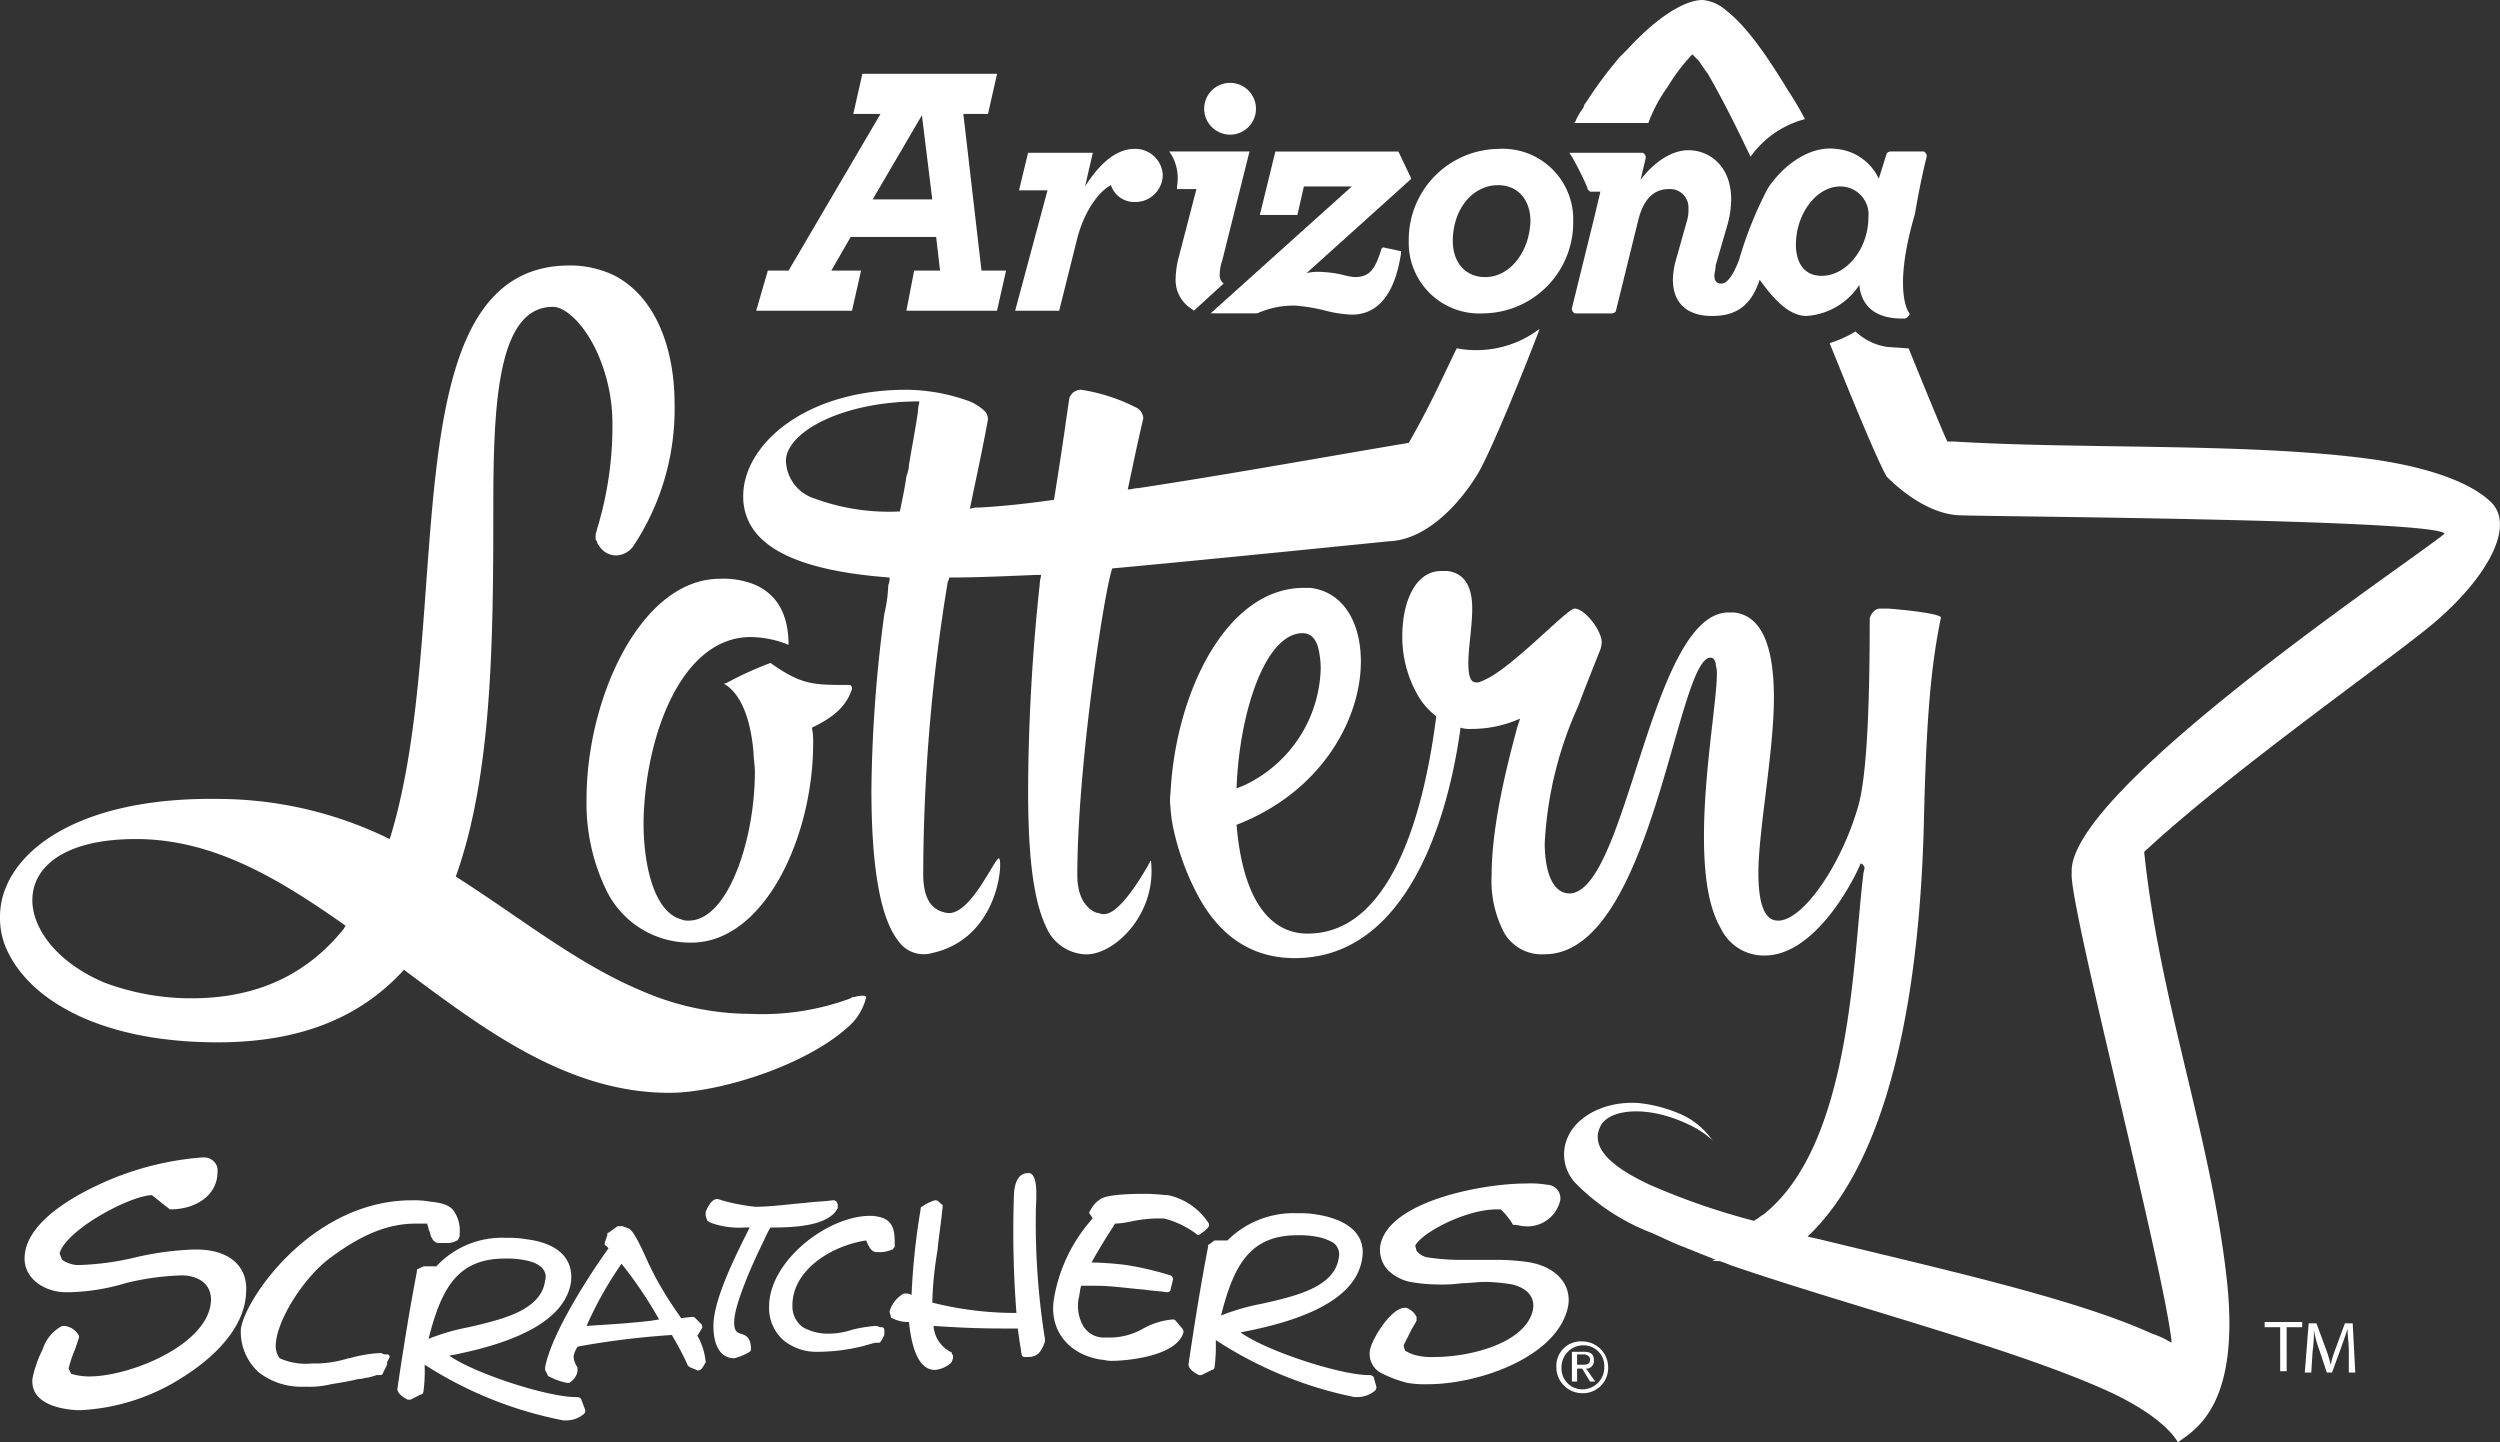
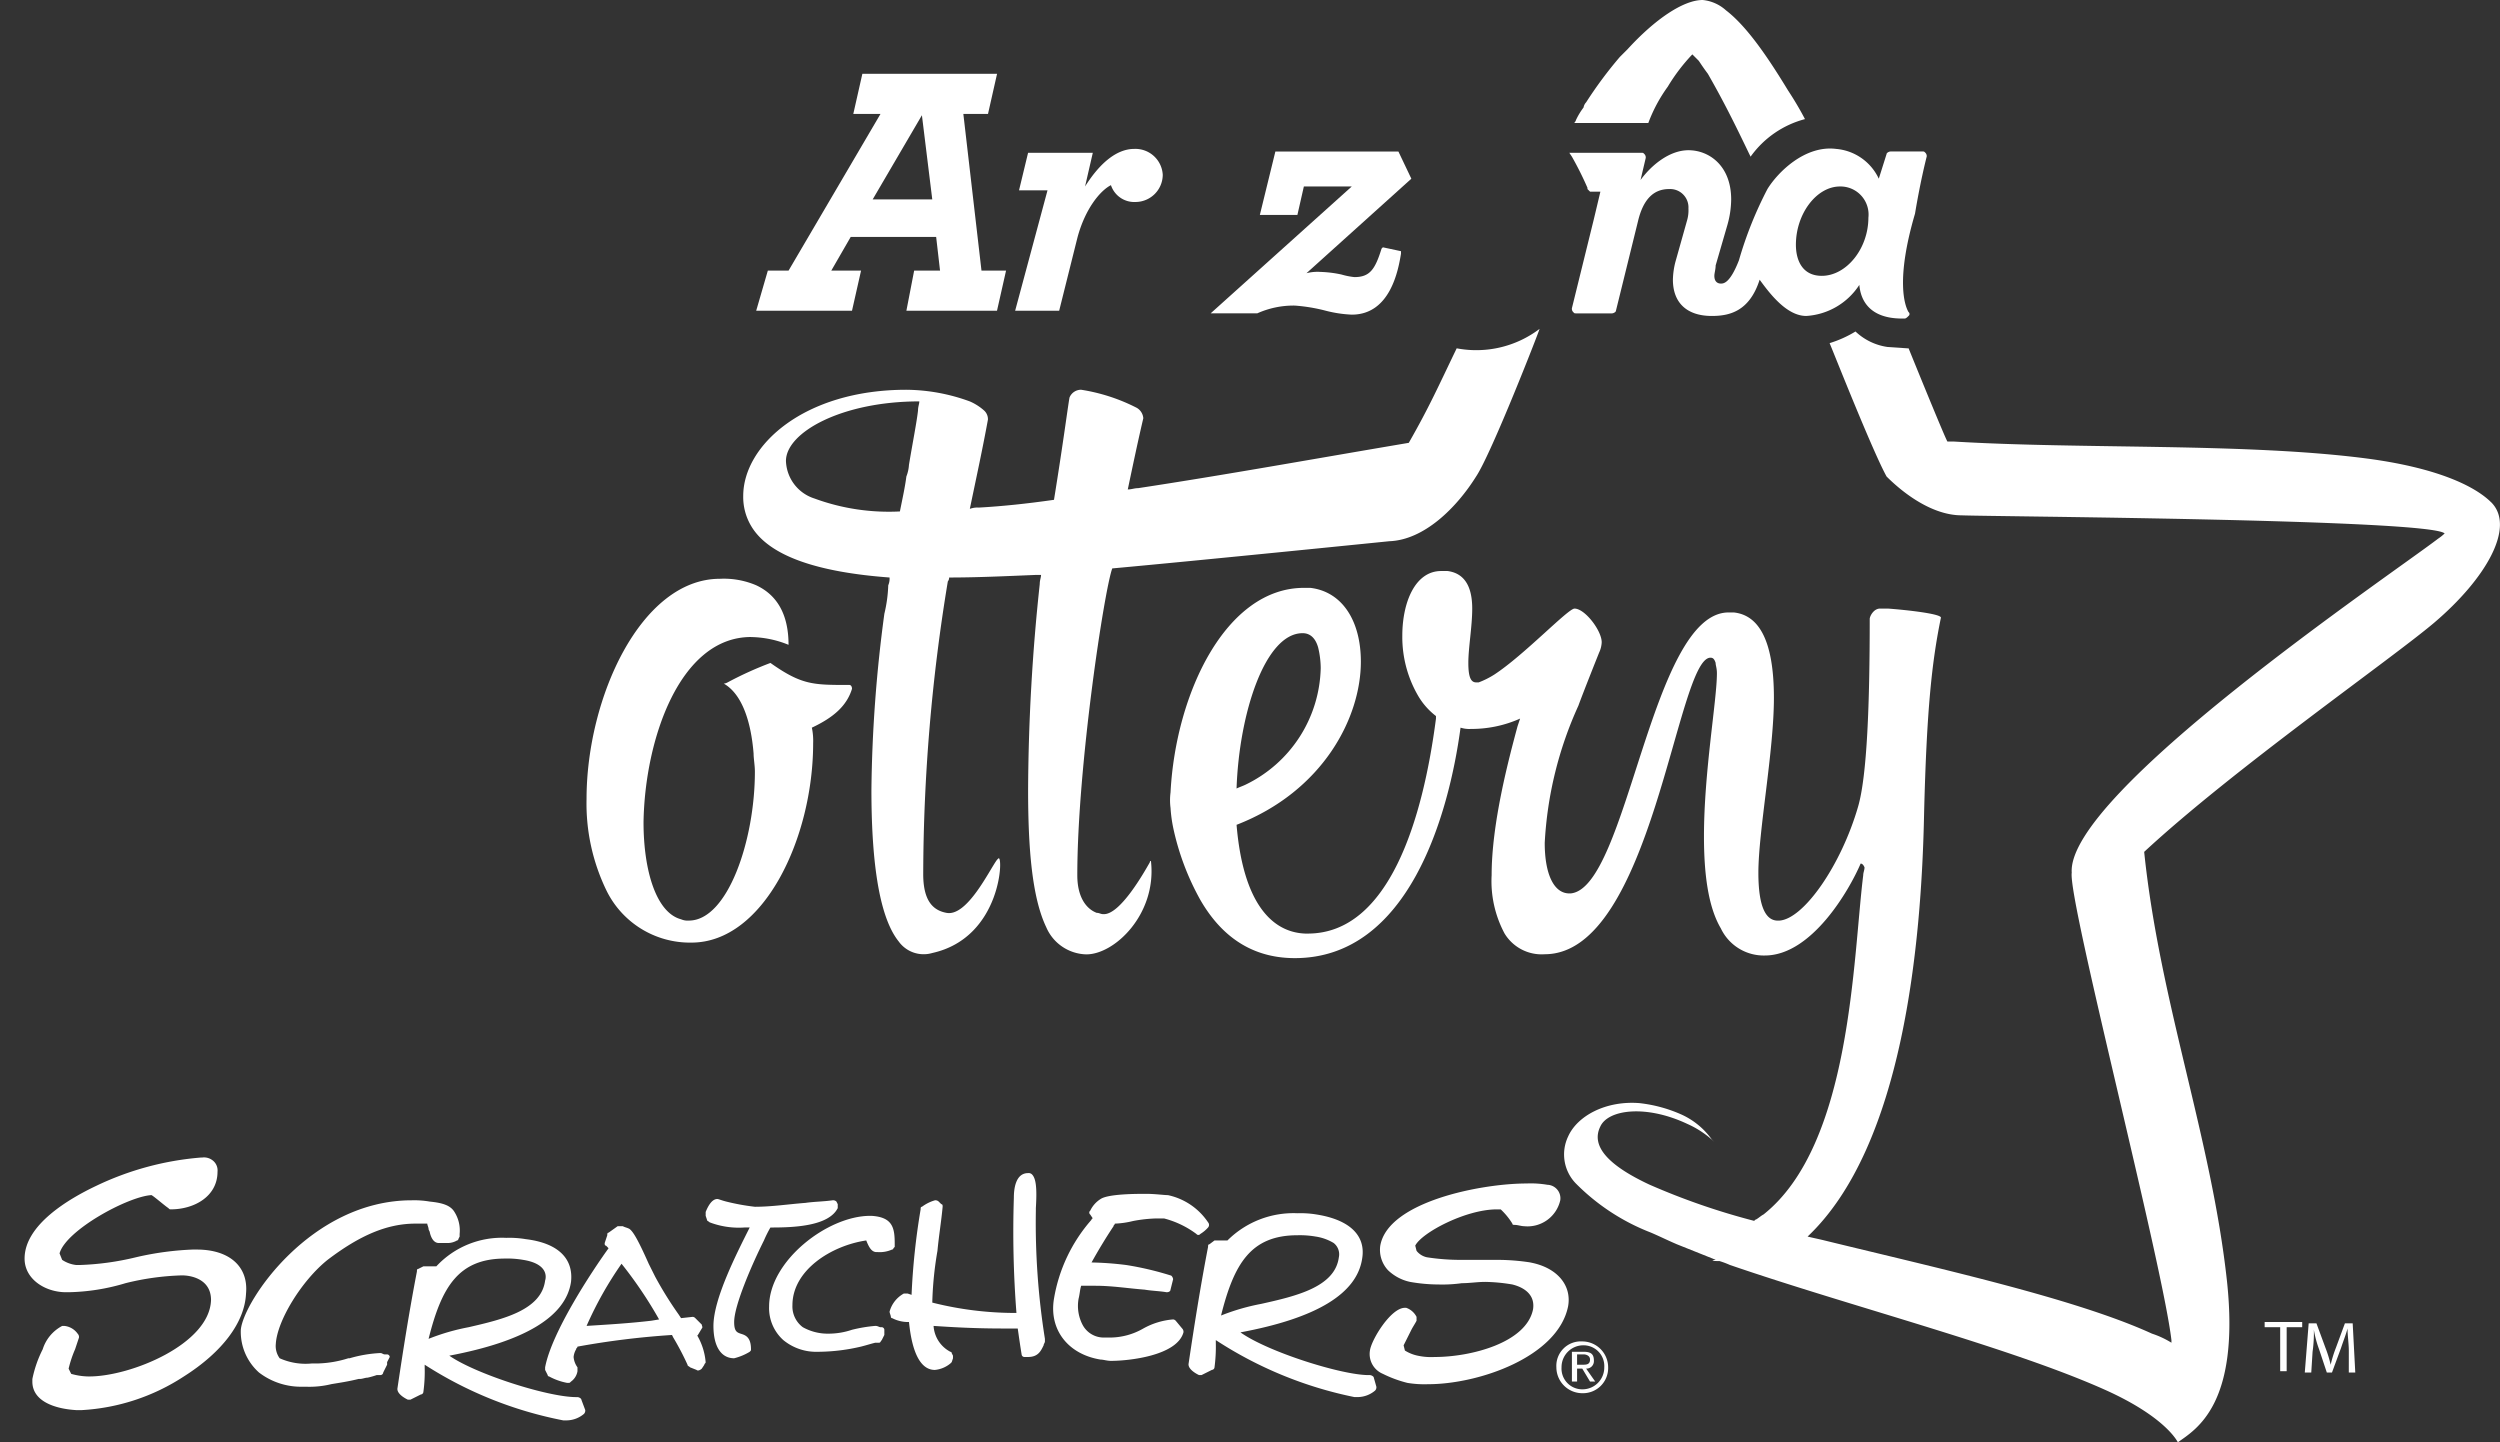
<svg xmlns="http://www.w3.org/2000/svg" id="Group_673" data-name="Group 673" viewBox="0 0 212.449 122.577">
  <rect x="0" y="0" width="212.449" height="122.577" fill="#333333" stroke="none" />
  <defs>
    <style>
      .cls-1 {
        fill: #fff;
      }
    </style>
  </defs>
  <path id="Path_957" data-name="Path 957" class="cls-1" d="M16.534,97.212h-.22a25.481,25.481,0,0,0-4.952.66,23.336,23.336,0,0,1-4.841.66H6.3a2.707,2.707,0,0,1-1.21-.44l-.22-.55c.55-1.981,5.832-4.841,7.812-4.952.22.11,1.1.88,1.43,1.1.11.11.11.11.22.11,1.981,0,3.961-1.1,3.961-3.191a1.073,1.073,0,0,0-.44-.99,1.186,1.186,0,0,0-.88-.22h-.11a25.285,25.285,0,0,0-8.913,2.421c-2.311,1.1-6.052,3.3-6.052,6.162,0,1.761,1.761,2.861,3.521,2.861h.22a17.81,17.81,0,0,0,4.841-.77,22.3,22.3,0,0,1,4.731-.66h.11c.55,0,2.421.22,2.421,2.091C17.635,105.245,10.923,108,7.4,108h-.11a5.575,5.575,0,0,1-1.43-.22l-.22-.44a9.683,9.683,0,0,1,.55-1.651l.33-.99a.4.4,0,0,0-.11-.33,1.584,1.584,0,0,0-1.1-.66h-.22a3.381,3.381,0,0,0-1.651,1.981,9.961,9.961,0,0,0-.88,2.531v.22c0,1.651,1.871,2.311,3.741,2.421h.44A17.645,17.645,0,0,0,15.434,108c3.3-2.091,5.172-4.621,5.282-7.042.22-2.311-1.43-3.741-4.181-3.741" transform="translate(0.191 8.97)" />
  <path id="Path_958" data-name="Path 958" class="cls-1" d="M31.254,106.014a.237.237,0,0,0-.22-.22h-.22c-.11,0-.22-.11-.33-.11h-.11a11.128,11.128,0,0,0-2.531.44h-.11a9.374,9.374,0,0,1-2.531.44h-.55a5.381,5.381,0,0,1-2.751-.44,1.77,1.77,0,0,1-.33-1.21c.11-1.981,2.2-5.392,4.4-7.152,2.751-2.091,5.062-3.081,7.482-3.081h.99c0,.11.11.33.11.44s.11.22.11.33c.11.44.33.88.77.88h.77a1.59,1.59,0,0,0,.77-.22.108.108,0,0,0,.11-.11l.11-.22v-.22a2.943,2.943,0,0,0-.44-1.871c-.33-.55-.99-.77-2.091-.88a7.8,7.8,0,0,0-1.54-.11c-8.583,0-14.3,8.583-14.524,11a4.647,4.647,0,0,0,1.54,3.631,5.866,5.866,0,0,0,3.741,1.21h.22a7.862,7.862,0,0,0,2.2-.22c.66-.11,1.43-.22,2.311-.44h.11c.22,0,.44-.11.66-.11a7.011,7.011,0,0,0,.77-.22h.33a.237.237,0,0,0,.22-.22l.33-.66v-.22Z" transform="translate(1.866 9.301)" />
  <path id="Path_959" data-name="Path 959" class="cls-1" d="M46.326,109.354c0-.11-.22-.22-.33-.22h-.11c-2.421,0-8.583-1.981-10.783-3.521,6.382-1.21,9.9-3.3,10.343-6.272.22-1.981-1.1-3.3-3.851-3.631a8.328,8.328,0,0,0-1.651-.11A7.613,7.613,0,0,0,34,98.021H32.9l-.44.22c-.11,0-.11.11-.11.22-.66,3.411-1.21,6.932-1.65,9.9-.11.55.88.99.88.99h.22l.88-.44a.237.237,0,0,0,.22-.22,12.635,12.635,0,0,0,.11-2.091v-.22a33.545,33.545,0,0,0,11.774,4.731h.33a2.317,2.317,0,0,0,1.43-.55.4.4,0,0,0,.11-.33ZM43.245,99.231c-.33,2.531-3.631,3.3-6.492,3.961a18.33,18.33,0,0,0-3.411.99c1.1-4.4,2.531-6.822,6.492-6.822a7.8,7.8,0,0,1,1.54.11c2.091.33,1.981,1.43,1.871,1.761" transform="translate(3.079 9.592)" />
  <path id="Path_960" data-name="Path 960" class="cls-1" d="M54.754,104.163c.11,0,.22-.11.33-.22l.33-.55c.11-.11,0-.22,0-.33l-.55-.55a.341.341,0,0,0-.22-.11l-.99.11-.22-.33a31.059,31.059,0,0,1-1.981-3.191l-.55-1.1c-.88-1.981-1.32-2.751-1.651-2.971-.22-.11-.33-.11-.55-.22h-.44l-.77.55c-.11,0-.11.11-.11.22l-.22.66c0,.11,0,.22.11.22l.22.22c-1.43,1.981-4.841,7.152-5.392,10.123v.22l.22.44a.108.108,0,0,0,.11.11,5.237,5.237,0,0,0,1.54.55h.11c.11,0,.11,0,.22-.11a1.357,1.357,0,0,0,.55-.88v-.33a1.756,1.756,0,0,1-.33-.88,1.564,1.564,0,0,1,.22-.66c0-.11.11-.11.11-.22a69.562,69.562,0,0,1,8.032-.99l.11.22a23.282,23.282,0,0,1,1.21,2.311c0,.11.11.11.22.22l.55.22c.11.11.33,0,.44-.11l.22-.33c0-.11.11-.11.11-.22a5.381,5.381,0,0,0-.88-2.531Zm-2.971-1.54-.66.11c-1.871.22-3.741.33-5.5.44a31.015,31.015,0,0,1,2.971-5.282,35.591,35.591,0,0,1,3.191,4.731" transform="translate(4.224 9.502)" />
  <path id="Path_961" data-name="Path 961" class="cls-1" d="M65.723,93.37v-.33l-.11-.22a.4.4,0,0,0-.33-.11c-.77.11-1.54.11-2.311.22-1.43.11-2.861.33-4.291.33a18.66,18.66,0,0,1-2.421-.44c-.44-.11-.66-.22-.77-.22-.44,0-.77.55-.99,1.1v.33l.11.33c0,.11.11.11.22.22a6.986,6.986,0,0,0,2.971.44h.44c-1.1,2.2-3.081,6.052-3.081,8.363,0,1.761.66,2.751,1.761,2.751h0a4.763,4.763,0,0,0,1.32-.55c.11-.11.11-.11.11-.22,0-1.1-.55-1.21-.88-1.32s-.55-.22-.55-.99c0-1.43,1.54-4.951,2.531-6.932a10.224,10.224,0,0,1,.55-1.1h.11c1.871,0,4.841-.11,5.612-1.651" transform="translate(5.468 9.291)" />
  <path id="Path_962" data-name="Path 962" class="cls-1" d="M69.193,103.583a.237.237,0,0,0-.22-.22h-.11c-.11,0-.22-.11-.44-.11h0a12.4,12.4,0,0,0-1.981.33,6.231,6.231,0,0,1-1.981.33h0a4.334,4.334,0,0,1-2.2-.55,2.2,2.2,0,0,1-.88-1.871c0-2.971,3.3-5.062,6.272-5.5.22.55.44.99.88.99h.11a2.58,2.58,0,0,0,1.21-.22.108.108,0,0,0,.11-.11l.11-.11v-.22c0-1.32-.11-2.311-1.981-2.421h-.11c-3.631,0-8.583,3.851-8.583,7.7a3.648,3.648,0,0,0,1.21,2.861,4.4,4.4,0,0,0,2.971.99h.11a16.169,16.169,0,0,0,3.521-.44c.44-.11.77-.22,1.21-.33h.33c.11,0,.11-.11.22-.22l.22-.44v-.44Z" transform="translate(5.96 9.421)" />
  <path id="Path_963" data-name="Path 963" class="cls-1" d="M81.134,93.791v-.22c.11-1.761,0-2.531-.33-2.861a.4.4,0,0,0-.33-.11c-1.1,0-1.21,1.43-1.21,2.091h0a89.6,89.6,0,0,0,.22,9.793,28.807,28.807,0,0,1-7.152-.88,29.824,29.824,0,0,1,.44-4.4c.11-1.21.33-2.531.44-3.741,0-.11,0-.22-.11-.22l-.22-.22a.4.4,0,0,0-.33-.11,3.442,3.442,0,0,0-1.1.55c-.11,0-.11.11-.11.22a58.294,58.294,0,0,0-.77,7.262l-.33-.11h-.33a2.5,2.5,0,0,0-1.21,1.54c0,.11.11.33.11.44a.108.108,0,0,0,.11.11,2.93,2.93,0,0,0,1.32.33h.11c.11.99.44,4.071,2.2,4.071h0a2.415,2.415,0,0,0,1.32-.55l.11-.11.11-.33v-.22l-.11-.22a.108.108,0,0,0-.11-.11,2.666,2.666,0,0,1-1.43-2.2c1.65.11,3.521.22,5.942.22h1.21c.11.77.22,1.54.33,2.2a.237.237,0,0,0,.22.22h.33c.88,0,1.1-.55,1.32-.99,0-.11.11-.22.11-.33v-.22a62.656,62.656,0,0,1-.77-10.893m-8.583,13.314Z" transform="translate(6.893 9.09)" />
  <path id="Path_964" data-name="Path 964" class="cls-1" d="M91.75,102.983a.341.341,0,0,0-.22-.11,6.206,6.206,0,0,0-2.531.77,5.717,5.717,0,0,1-2.751.77h-.66a2.031,2.031,0,0,1-1.761-1.1,3.475,3.475,0,0,1-.33-2.2c.11-.44.11-.77.22-1.1h1.21c1.43,0,2.751.22,4.181.33.66.11,1.21.11,1.871.22.22,0,.33-.11.33-.22l.22-.88c0-.11-.11-.33-.22-.33a26.061,26.061,0,0,0-3.741-.88,26.979,26.979,0,0,0-2.971-.22c.55-.99,1.21-2.091,1.871-3.081,0-.11.11-.11.11-.22a7.43,7.43,0,0,0,1.54-.22,12.125,12.125,0,0,1,1.981-.22h.66a7.879,7.879,0,0,1,2.751,1.32.206.206,0,0,0,.33,0,2.917,2.917,0,0,0,.66-.55.335.335,0,0,0,0-.44,5.483,5.483,0,0,0-3.411-2.311c-.33,0-1.1-.11-1.871-.11s-3.191,0-3.851.44a2.383,2.383,0,0,0-.88.99.206.206,0,0,0,0,.33l.22.33a.108.108,0,0,0-.11.11,13.518,13.518,0,0,0-3.191,6.712c-.44,2.641,1.21,4.731,3.961,5.172.22,0,.55.11.88.11,1.54,0,5.612-.44,6.162-2.421a.4.4,0,0,0-.11-.33Z" transform="translate(8.161 9.251)" />
  <path id="Path_965" data-name="Path 965" class="cls-1" d="M107.536,107.674c0-.11-.22-.22-.33-.22h-.11c-2.311,0-8.583-1.981-10.893-3.631,6.492-1.21,9.9-3.3,10.343-6.272.33-1.981-1.1-3.3-3.851-3.741a8.328,8.328,0,0,0-1.65-.11A7.943,7.943,0,0,0,95.1,96.011H94l-.44.33c-.11,0-.11.11-.11.22-.66,3.411-1.21,6.932-1.651,9.9-.11.55.88.99.88.99h.22l.88-.44a.237.237,0,0,0,.22-.22,13.317,13.317,0,0,0,.11-2.091v-.22a33.83,33.83,0,0,0,11.774,4.841h.33a2.317,2.317,0,0,0,1.43-.55.4.4,0,0,0,.11-.33Zm-2.971-10.233c-.33,2.531-3.631,3.3-6.6,3.961a18.329,18.329,0,0,0-3.411.99c1.1-4.4,2.531-6.822,6.492-6.822a7.794,7.794,0,0,1,1.54.11,4.131,4.131,0,0,1,1.54.55,1.222,1.222,0,0,1,.44,1.21" transform="translate(9.21 9.401)" />
  <path id="Path_966" data-name="Path 966" class="cls-1" d="M119.447,98.112a18.549,18.549,0,0,0-2.751-.22h-3.3a18.549,18.549,0,0,1-2.751-.22,1.512,1.512,0,0,1-.88-.55l-.11-.44c.55-1.1,4.291-3.081,6.932-3.081h.33a5.838,5.838,0,0,1,.99,1.21c0,.11.11.11.22.11.22,0,.55.11.77.11a2.853,2.853,0,0,0,3.081-2.2,1.148,1.148,0,0,0-1.1-1.32,8.35,8.35,0,0,0-1.761-.11c-3.851,0-11.774,1.54-12.434,5.282a2.54,2.54,0,0,0,.66,2.091,3.856,3.856,0,0,0,1.871.99,14.012,14.012,0,0,0,2.421.22,11.96,11.96,0,0,0,1.981-.11c.66,0,1.32-.11,1.981-.11a14.977,14.977,0,0,1,2.311.22c.44.11,1.981.55,1.761,2.091-.55,2.861-5.282,4.071-8.363,4.071a5.378,5.378,0,0,1-1.43-.11,3.3,3.3,0,0,1-1.1-.44l-.11-.44.66-1.32c.11-.22.33-.55.44-.77v-.33a1.558,1.558,0,0,0-.88-.77h-.11c-1.21,0-2.861,2.751-2.971,3.631a1.823,1.823,0,0,0,1.1,1.981,10.2,10.2,0,0,0,2.091.77,8.894,8.894,0,0,0,1.761.11c4.291,0,11-2.311,11.884-6.6.33-1.761-.88-3.3-3.191-3.741" transform="translate(10.612 9.171)" />
  <path id="Path_967" data-name="Path 967" class="cls-1" d="M122.4,103.6a2.207,2.207,0,0,1,2.2,2.2,2.139,2.139,0,0,1-2.2,2.2,2.207,2.207,0,0,1-2.2-2.2,2.078,2.078,0,0,1,2.2-2.2m0,4.071a1.855,1.855,0,0,0,1.871-1.871,1.766,1.766,0,0,0-1.761-1.871,1.855,1.855,0,0,0-1.871,1.871,1.764,1.764,0,0,0,1.761,1.871m-.88-3.191h.99c.66,0,.88.22.88.77a.634.634,0,0,1-.66.66l.77,1.1h-.44l-.66-1.1h-.44v1.1h-.44Zm.44,1.1h.44c.33,0,.66,0,.66-.44,0-.33-.33-.44-.55-.44h-.55Z" transform="translate(12.06 10.394)" />
-   <path id="Path_968" data-name="Path 968" class="cls-1" d="M73.282,82.559a1.936,1.936,0,0,0-.66.11h0a.4.4,0,0,0-.33.11,21.658,21.658,0,0,1-8.583,1.32,23.164,23.164,0,0,1-9.243-1.981c-5.5-2.311-10.343-6.272-15.735-9.683,3.081-8.583,3.191-19.916,3.191-31.36,0-8.693.33-17.055,5.062-17.055,1.1,0,2.751,1.54,3.851,4.071a14.789,14.789,0,0,1,1.21,5.832,29.942,29.942,0,0,1-1.32,9.023c0,.11-.11.33-.11.44v.33c0,.11,0,.11.11.22a.834.834,0,0,0,.22.44,1.717,1.717,0,0,0,1.43.77,1.881,1.881,0,0,0,1.43-.77,21.093,21.093,0,0,0,3.521-12.1c0-4.621-1.54-9.023-5.062-10.893a8.632,8.632,0,0,0-3.851-.88c-15.625,0-9.573,30.369-15.295,48.745h0a33.138,33.138,0,0,0-14.414-3.411C6.052,65.614,0,70.785,0,75.847a6.512,6.512,0,0,0,.77,3.191C2.861,83.109,8.8,86.52,18.486,86.52c7.372,0,12.324-2.311,15.845-6.162C41.263,85.53,48.3,90.811,56.887,90.811c4.071,0,11.333-2.2,15.075-5.5a4.9,4.9,0,0,0,1.651-2.641c-.11-.11-.11-.11-.33-.11M2.751,74.416c0-2.751,2.641-5.172,8.8-5.172,6.6,0,12.214,3.411,17.825,7.372-.11.11-.11.22-.22.33-2.861,3.521-6.932,5.832-12.874,5.832a21,21,0,0,1-7.372-1.32c-3.961-1.651-6.162-4.511-6.162-7.042" transform="translate(0 2.057)" />
  <path id="Path_969" data-name="Path 969" class="cls-1" d="M59.274,49.652a8.719,8.719,0,0,1,3.191.66c0-2.751-1.1-4.291-2.751-5.062a7,7,0,0,0-3.081-.55C49.921,44.7,45.3,54.823,45.3,63.406a16.908,16.908,0,0,0,1.651,7.7,7.9,7.9,0,0,0,7.262,4.511c6.162,0,10.343-8.913,10.343-16.945a5.357,5.357,0,0,0-.11-1.32c1.871-.88,2.971-1.871,3.411-3.3,0-.22-.11-.33-.22-.33h-.11c-2.971,0-3.961,0-6.6-1.871A30.231,30.231,0,0,0,57.294,53.5a.852.852,0,0,1-.33.11c1.54.88,2.311,3.191,2.531,5.942,0,.44.11.99.11,1.54,0,5.832-2.311,12.654-5.612,12.654a1.4,1.4,0,0,1-.66-.11c-2.091-.55-3.191-4.071-3.191-8.253.11-7.042,3.081-15.735,9.133-15.735" transform="translate(4.545 4.485)" />
  <path id="Path_970" data-name="Path 970" class="cls-1" d="M129.522,7.372a15.717,15.717,0,0,1,2.091-2.751l.55.55c.22.33.44.66.77,1.1,1.32,2.311,2.2,4.071,3.521,6.822l.11.22a8.272,8.272,0,0,1,4.621-3.191,27.824,27.824,0,0,0-1.43-2.421c-1.54-2.531-3.411-5.392-5.282-6.822A3.463,3.463,0,0,0,132.493,0c-1.651,0-4.071,1.651-6.382,4.181l-.11.11-.55.55h0a34.973,34.973,0,0,0-2.861,3.851.834.834,0,0,0-.22.44,5.829,5.829,0,0,0-.66,1.1c0,.11-.11.11-.11.22h6.272a12.919,12.919,0,0,1,1.65-3.081" transform="translate(12.201 0)" />
  <path id="Path_971" data-name="Path 971" class="cls-1" d="M202.639,40.124h0c-1.43-1.43-4.731-2.971-10.673-3.741-10.233-1.32-24.1-.77-34.991-1.43h-.55c-.22-.33-3.3-7.922-3.3-7.922h-.11l-1.651-.11a4.977,4.977,0,0,1-2.751-1.32,9.7,9.7,0,0,1-2.2.99c.33.77,3.631,9.133,4.841,11.333h0c1.54,1.54,3.961,3.3,6.382,3.3,2.641.11,39.832.33,41.042,1.54a3.971,3.971,0,0,1-.55.44c-4.181,3.191-31.58,21.677-31.139,28.389-.33,2.311,7.7,33.12,8.473,39.722v.22a7.584,7.584,0,0,0-1.651-.77c-6.492-2.971-17.935-5.5-27.838-7.922-.44-.11-.99-.22-1.43-.33,8.142-7.7,9.683-24.978,9.9-35.981.22-8.8.66-12.874,1.43-16.615,0-.33-2.971-.66-4.511-.77h-.66c-.55,0-.88.66-.88.88,0,7.152-.22,13.314-.99,15.955-1.43,4.952-4.621,9.573-6.712,9.683h-.11c-.99,0-1.65-1.1-1.65-4.071,0-3.521,1.32-10.343,1.32-14.855,0-4.952-1.32-7.042-3.411-7.262h-.44c-6.6,0-8.583,23.437-13.424,23.877h-.11c-1.32,0-2.091-1.65-2.091-4.291A32.152,32.152,0,0,1,125.065,57.4c.44-1.21,1.761-4.511,1.761-4.511a2.276,2.276,0,0,0,.22-.88c0-.99-1.43-2.861-2.311-2.861h0c-.55,0-4.291,3.961-6.822,5.612a7.235,7.235,0,0,1-1.32.66h-.22c-.44,0-.66-.44-.66-1.651,0-1.32.33-3.081.33-4.621s-.44-2.971-2.091-3.191h-.55c-2.2,0-3.3,2.641-3.3,5.5a9.928,9.928,0,0,0,1.32,5.062,5.932,5.932,0,0,0,1.54,1.761v.22c-1.1,8.473-3.961,18.266-10.893,18.266h-.22c-2.861-.11-5.282-2.641-5.832-9.243,7.372-2.861,10.563-9.133,10.563-13.864,0-3.411-1.54-5.942-4.291-6.272h-.55c-6.6,0-10.893,8.913-11.333,17.385a5.118,5.118,0,0,0,0,1.32,11.959,11.959,0,0,0,.22,1.65A21.917,21.917,0,0,0,92.935,73.9c2.091,3.631,4.952,4.952,8.032,4.952,9.683,0,13.094-12.214,14.084-19.586a2.423,2.423,0,0,0,.88.11,10.137,10.137,0,0,0,4.181-.88l-.22.66h0c-.77,2.861-2.2,8.253-2.2,12.654a9.437,9.437,0,0,0,1.1,4.951,3.683,3.683,0,0,0,3.411,1.761c9.133,0,11.223-25.2,14.084-25.2.22,0,.33.11.44.44,0,.22.11.44.11.88,0,2.311-1.1,8.363-1.1,13.864,0,3.081.33,5.942,1.43,7.812a4.035,4.035,0,0,0,3.741,2.311c3.961,0,7.152-5.5,8.142-7.812.22,0,.33.33.33.33,0,.22-.11.44-.11.66-.88,7.042-.99,22.887-8.473,28.829-.22.11-.44.33-.66.44a.108.108,0,0,0-.11.11,58.988,58.988,0,0,1-8.913-3.081c-3.3-1.54-5.062-3.191-4.181-4.952.66-1.43,3.851-1.871,7.372-.22a8.039,8.039,0,0,1,2.311,1.54l.11.11-.11-.11-.22-.22a6.46,6.46,0,0,0-2.531-2.091,11.985,11.985,0,0,0-3.631-.99c-2.861-.22-5.282,1.1-6.052,2.861a3.542,3.542,0,0,0,.66,3.961,18.212,18.212,0,0,0,6.382,4.181c.77.33,1.43.66,2.2.99l3.3,1.32c.11,0-.77.11.22.11h.11a7.581,7.581,0,0,1,.88.33c10.233,3.521,23.987,7.042,32.02,10.673,4.841,2.2,5.942,4.181,6.052,4.4,1.54-1.1,5.282-3.191,4.181-13.644-1.32-12.214-5.722-23.767-7.042-36.531,7.592-7.042,21.016-16.395,24.647-19.476,4.4-3.741,6.932-8.142,4.842-10.233M101.628,51.238c.66,0,1.1.44,1.32,1.21a7.657,7.657,0,0,1,.22,1.761,11.282,11.282,0,0,1-6.382,9.9c-.22.11-.55.22-.77.33.22-6.382,2.421-13.2,5.612-13.2" transform="translate(9.066 2.569)" />
  <path id="Path_972" data-name="Path 972" class="cls-1" d="M91.951,70.734c-.44.77-2.531,4.511-3.961,4.4-.22,0-.33-.11-.55-.11-.88-.33-1.65-1.32-1.65-3.191,0-9.243,2.311-24.317,2.971-26.078,7.262-.66,23.547-2.311,23.547-2.311,2.971-.11,5.722-2.861,7.372-5.5,1.32-1.981,5.392-12.434,5.392-12.544h0a8.9,8.9,0,0,1-7.042,1.651c-1.54,3.191-2.311,4.952-4.071,8.032-7.812,1.32-15.735,2.751-23,3.851-.33,0-.55.11-.88.11.44-2.091.88-4.181,1.32-6.052a1.122,1.122,0,0,0-.55-.88,15.608,15.608,0,0,0-4.731-1.54,1.057,1.057,0,0,0-.99.66c-.11.55-.55,3.961-1.32,8.693-2.311.33-4.4.55-6.382.66a1.872,1.872,0,0,0-.77.11c.55-2.641,1.1-5.172,1.54-7.592a1,1,0,0,0-.33-.77,4.544,4.544,0,0,0-1.21-.77,16.016,16.016,0,0,0-5.392-.99c-8.693,0-13.864,4.731-13.864,9.023a4.823,4.823,0,0,0,.66,2.531c1.54,2.641,5.832,3.961,11.774,4.4a1.4,1.4,0,0,1-.11.66,11.919,11.919,0,0,1-.33,2.421,119.905,119.905,0,0,0-1.1,14.965c0,5.612.55,10.673,2.311,12.874a2.614,2.614,0,0,0,2.861.99c5.942-1.32,6.052-8.473,5.612-8.032l-.11.11c-.66.88-2.531,4.841-4.291,4.511h0c-1.21-.22-1.981-1.1-1.981-3.3a154.332,154.332,0,0,1,2.091-24.868.482.482,0,0,0,.11-.33c2.311,0,4.731-.11,7.372-.22h.44c0,.22-.11.44-.11.77a169.479,169.479,0,0,0-.99,17.5c0,4.952.33,9.133,1.54,11.664a3.8,3.8,0,0,0,3.411,2.311c2.421,0,5.942-3.411,5.5-7.812,0-.22-.11-.11-.11,0M61.031,36.623c0-2.421,4.731-5.062,11.333-5.062,0,.22-.11.44-.11.77-.11.99-.44,2.641-.77,4.621a3.213,3.213,0,0,1-.22.99c-.11.88-.33,1.871-.55,2.971a18.294,18.294,0,0,1-7.262-1.1,3.467,3.467,0,0,1-2.421-3.191" transform="translate(5.759 2.549)" />
  <path id="Path_973" data-name="Path 973" class="cls-1" d="M76.005,9.111H78.1l.77-3.411H67.423l-.77,3.411h2.311L61.151,22.425H59.39l-.99,3.411h8.142l.77-3.411H64.782l1.65-2.861h7.262l.33,2.861h-2.2l-.66,3.411h7.7l.77-3.411H77.546Zm-3.521.11.88,7.152H68.3Z" transform="translate(5.86 0.572)" />
-   <path id="Path_974" data-name="Path 974" class="cls-1" d="M94.811,22.813a.84.84,0,0,1-.22-.55,3.872,3.872,0,0,1,.22-1.32L97.122,11.7H90.3l.22.33a3.966,3.966,0,0,1,.44,2.641v.22h1.651l-1.54,5.942a7.43,7.43,0,0,0-.22,1.54,2.9,2.9,0,0,0,1.43,2.751l.11.11,2.531-2.311Z" transform="translate(9.06 1.174)" />
-   <path id="Path_975" data-name="Path 975" class="cls-1" d="M95.2,10.8A2.2,2.2,0,1,0,93,8.6a2.207,2.207,0,0,0,2.2,2.2" transform="translate(9.331 0.642)" />
  <path id="Path_976" data-name="Path 976" class="cls-1" d="M88.523,11.5c-1.43,0-2.861,1.1-4.181,3.191L85,11.83H79.5l-.77,3.191h2.421L78.4,25.254h3.741l1.54-6.162c.66-2.531,1.981-4.071,2.861-4.511a2.089,2.089,0,0,0,2.091,1.43A2.324,2.324,0,0,0,90.944,13.7a2.328,2.328,0,0,0-2.421-2.2" transform="translate(7.866 1.154)" />
-   <path id="Path_977" data-name="Path 977" class="cls-1" d="M116.392,11.5a7.718,7.718,0,0,0-7.592,7.812,6,6,0,0,0,6.382,6.162,7.718,7.718,0,0,0,7.592-7.812,5.994,5.994,0,0,0-6.382-6.162m-1.1,10.893c-1.65,0-2.751-1.21-2.751-3.081,0-2.641,1.651-4.731,3.851-4.731,1.651,0,2.751,1.21,2.751,3.081-.11,2.641-1.761,4.731-3.851,4.731" transform="translate(10.916 1.154)" />
  <path id="Path_978" data-name="Path 978" class="cls-1" d="M151.569,12.163a.4.4,0,0,0-.11-.33c-.11-.11-.11-.11-.22-.11h-2.751c-.11,0-.33.11-.33.22l-.66,2.091a4.413,4.413,0,0,0-3.631-2.531c-2.641-.33-4.952,1.981-5.832,3.411a32.506,32.506,0,0,0-2.421,6.052c-.77,1.981-1.32,1.981-1.54,1.981s-.55-.11-.55-.66c0-.22.11-.55.11-.88l.99-3.411a8.219,8.219,0,0,0,.33-2.2c0-2.861-1.871-4.181-3.631-4.181-1.65,0-3.191,1.32-4.071,2.531l.44-1.871a.4.4,0,0,0-.11-.33c-.11-.11-.11-.11-.22-.11H121.2l.22.33a28.64,28.64,0,0,1,1.32,2.641v.11l.22.22h.88l-.55,2.311-1.871,7.592a.4.4,0,0,0,.11.33c.11.11.11.11.22.11h3.081c.11,0,.33-.11.33-.22l1.871-7.592c.44-1.871,1.32-2.751,2.641-2.751a1.559,1.559,0,0,1,1.65,1.651,3.046,3.046,0,0,1-.11.99l-.99,3.521a6.494,6.494,0,0,0-.22,1.54c0,1.981,1.21,3.081,3.3,3.081,1.43,0,3.191-.33,4.071-3.081.88,1.21,2.311,3.081,3.961,3.081a5.792,5.792,0,0,0,4.511-2.641c.11,1.32.88,2.861,3.631,2.861h.22c.11,0,.22-.11.33-.22a.206.206,0,0,0,0-.33c-.33-.55-1.1-2.751.55-8.363.44-2.641.88-4.4.99-4.841m-4.951,5.172c0,2.641-1.871,4.952-3.961,4.952-1.651,0-2.2-1.32-2.2-2.641,0-2.641,1.761-4.952,3.741-4.952a2.387,2.387,0,0,1,2.421,2.641" transform="translate(12.161 1.151)" />
  <path id="Path_979" data-name="Path 979" class="cls-1" d="M108.024,19.953c-.55,1.761-.99,2.421-2.311,2.421a6.333,6.333,0,0,1-1.1-.22,9.631,9.631,0,0,0-1.761-.22,3.764,3.764,0,0,0-1.21.11l8.913-8.032-1.1-2.311H99l-1.32,5.392h3.191l.55-2.421h4.071L93.5,25.454h3.961a7.525,7.525,0,0,1,3.191-.66,14.556,14.556,0,0,1,2.641.44,10.6,10.6,0,0,0,2.2.33c3.3,0,3.961-3.851,4.181-5.172v-.22l-1.54-.33Z" transform="translate(9.381 1.174)" />
  <path id="Path_980" data-name="Path 980" class="cls-1" d="M176.22,102.54H174.9v-.44h3.191v.44h-1.32v3.741h-.55Z" transform="translate(17.549 10.244)" />
  <path id="Path_981" data-name="Path 981" class="cls-1" d="M181.741,104.511c0-.55-.11-1.32-.11-1.871h0c-.11.44-.33.99-.55,1.65l-.77,2.091h-.44l-.66-1.981a9.166,9.166,0,0,1-.44-1.65h0a11.314,11.314,0,0,1-.11,1.871l-.11,1.761H178l.33-4.181h.66l.77,2.091a10.218,10.218,0,0,1,.44,1.43h0a10.222,10.222,0,0,1,.44-1.43l.77-2.091h.66l.22,4.181h-.55Z" transform="translate(17.86 10.254)" />
</svg>